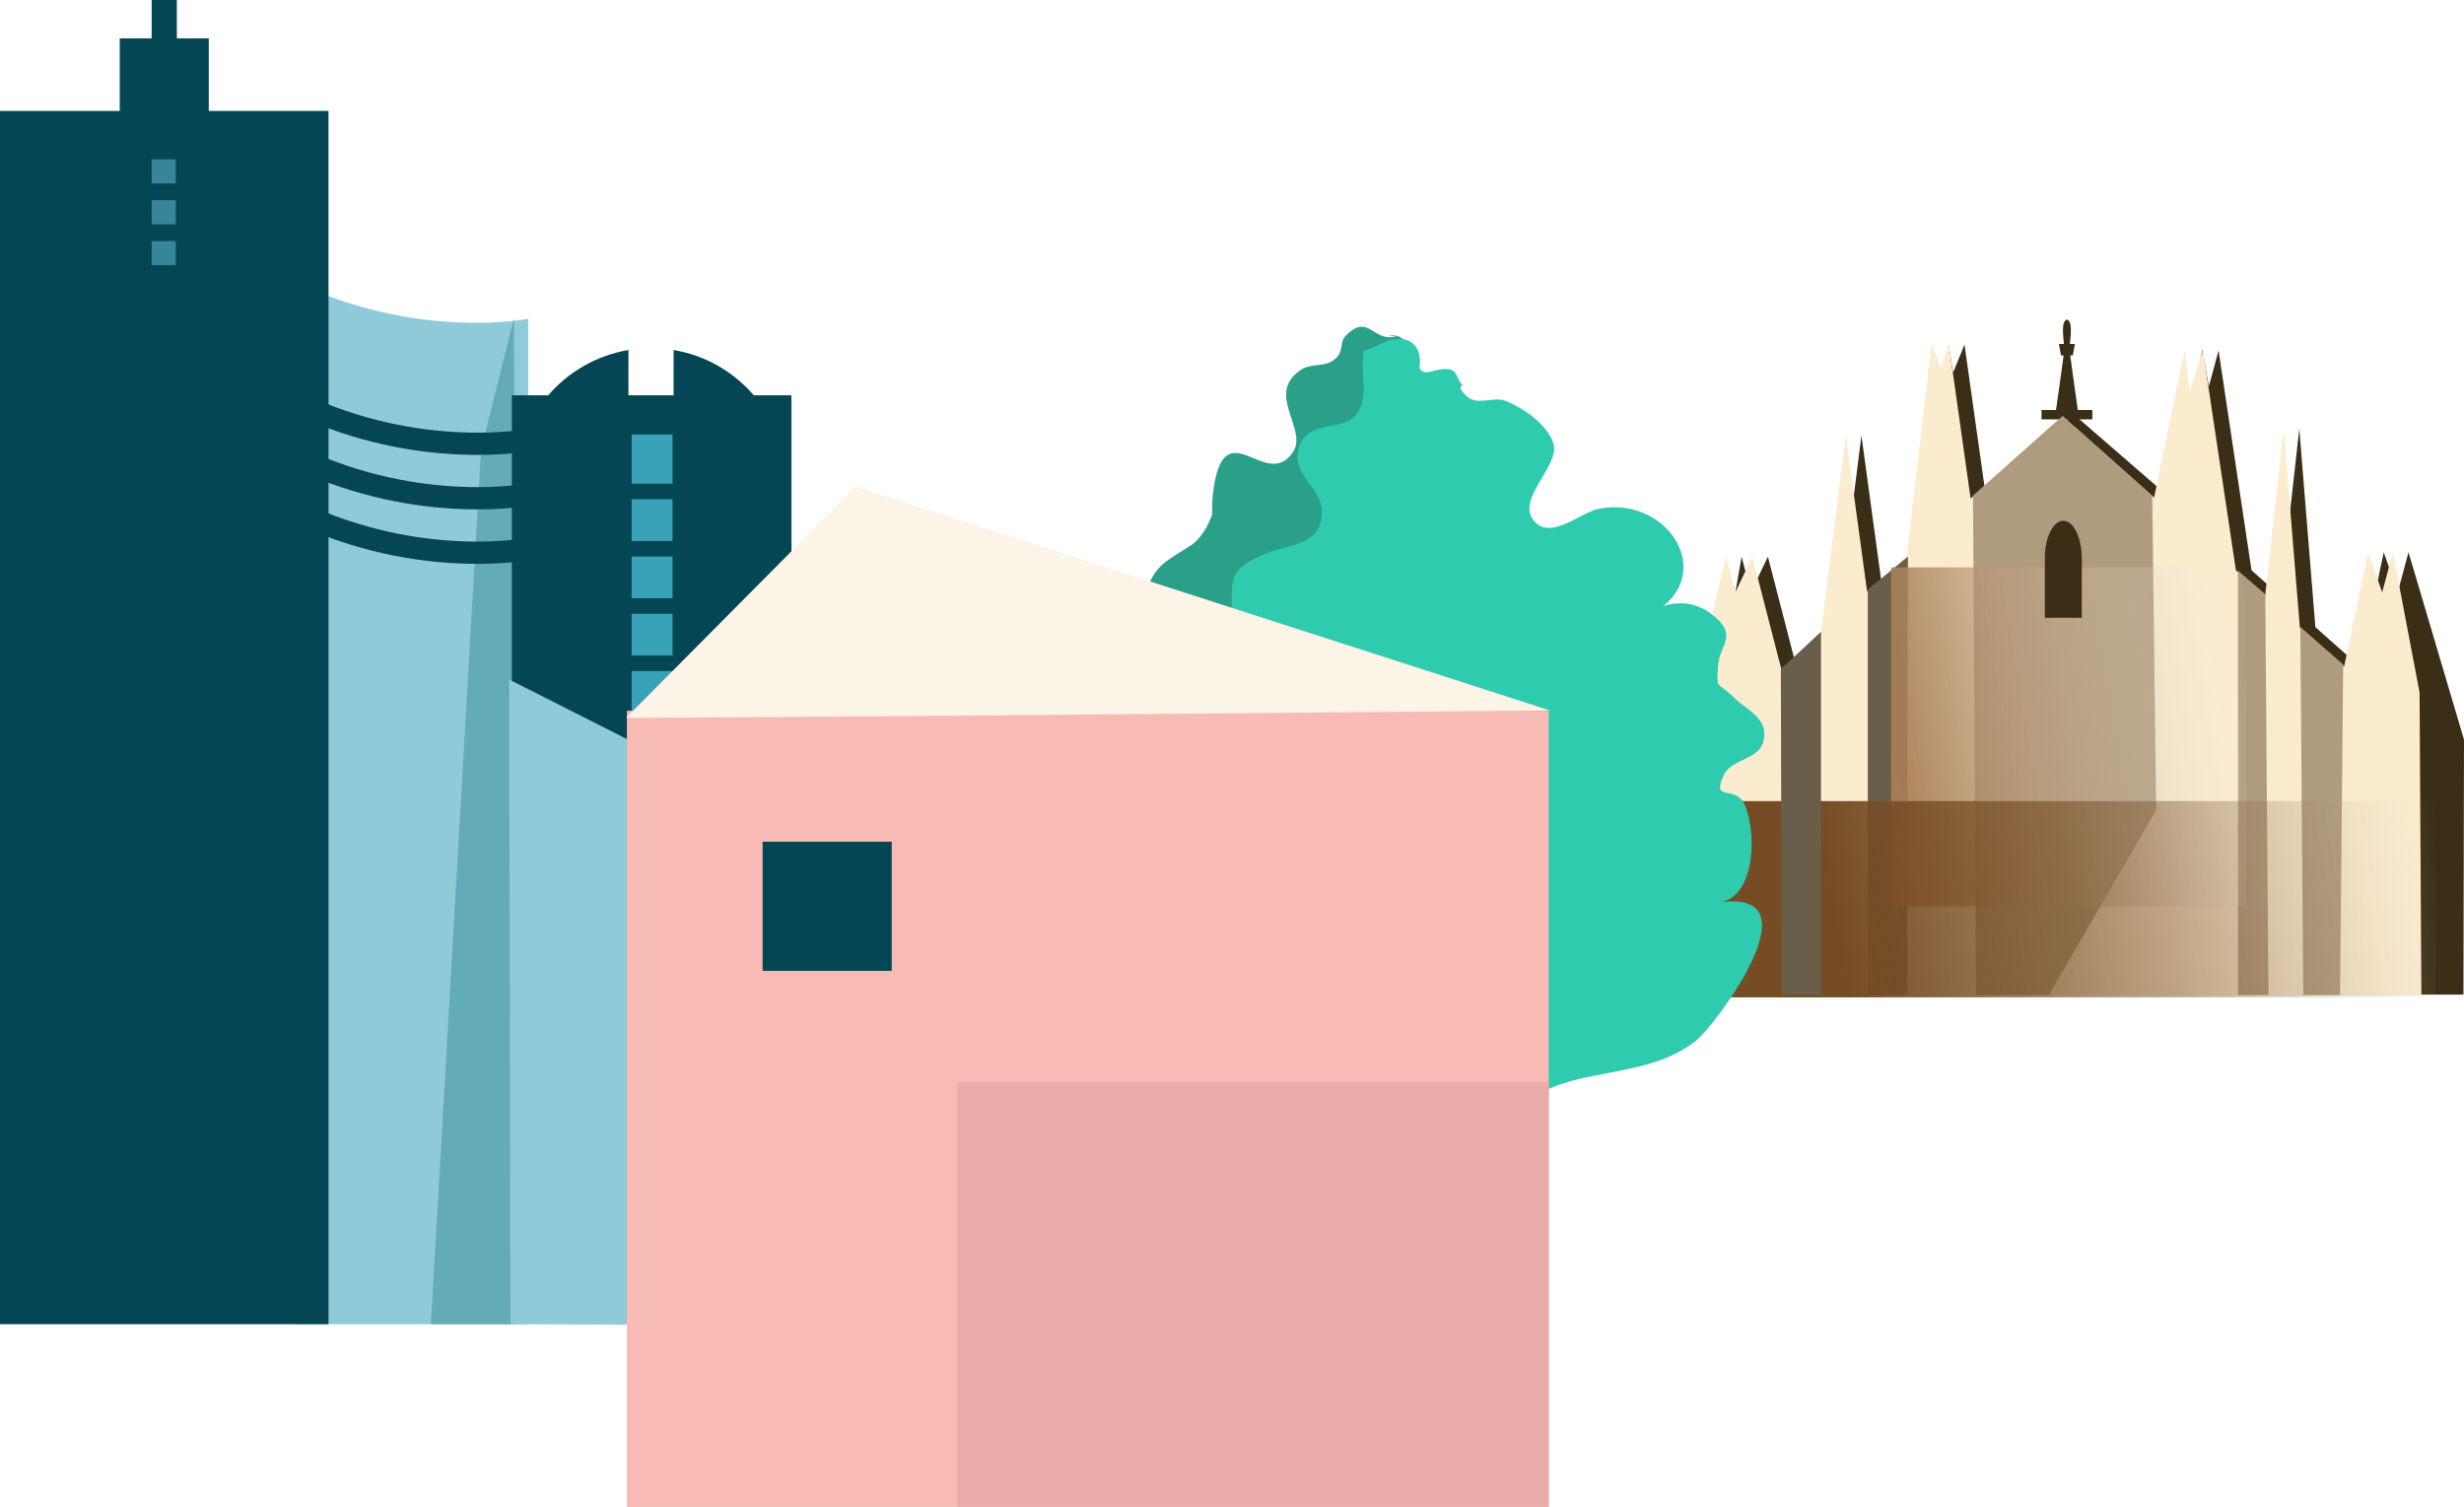
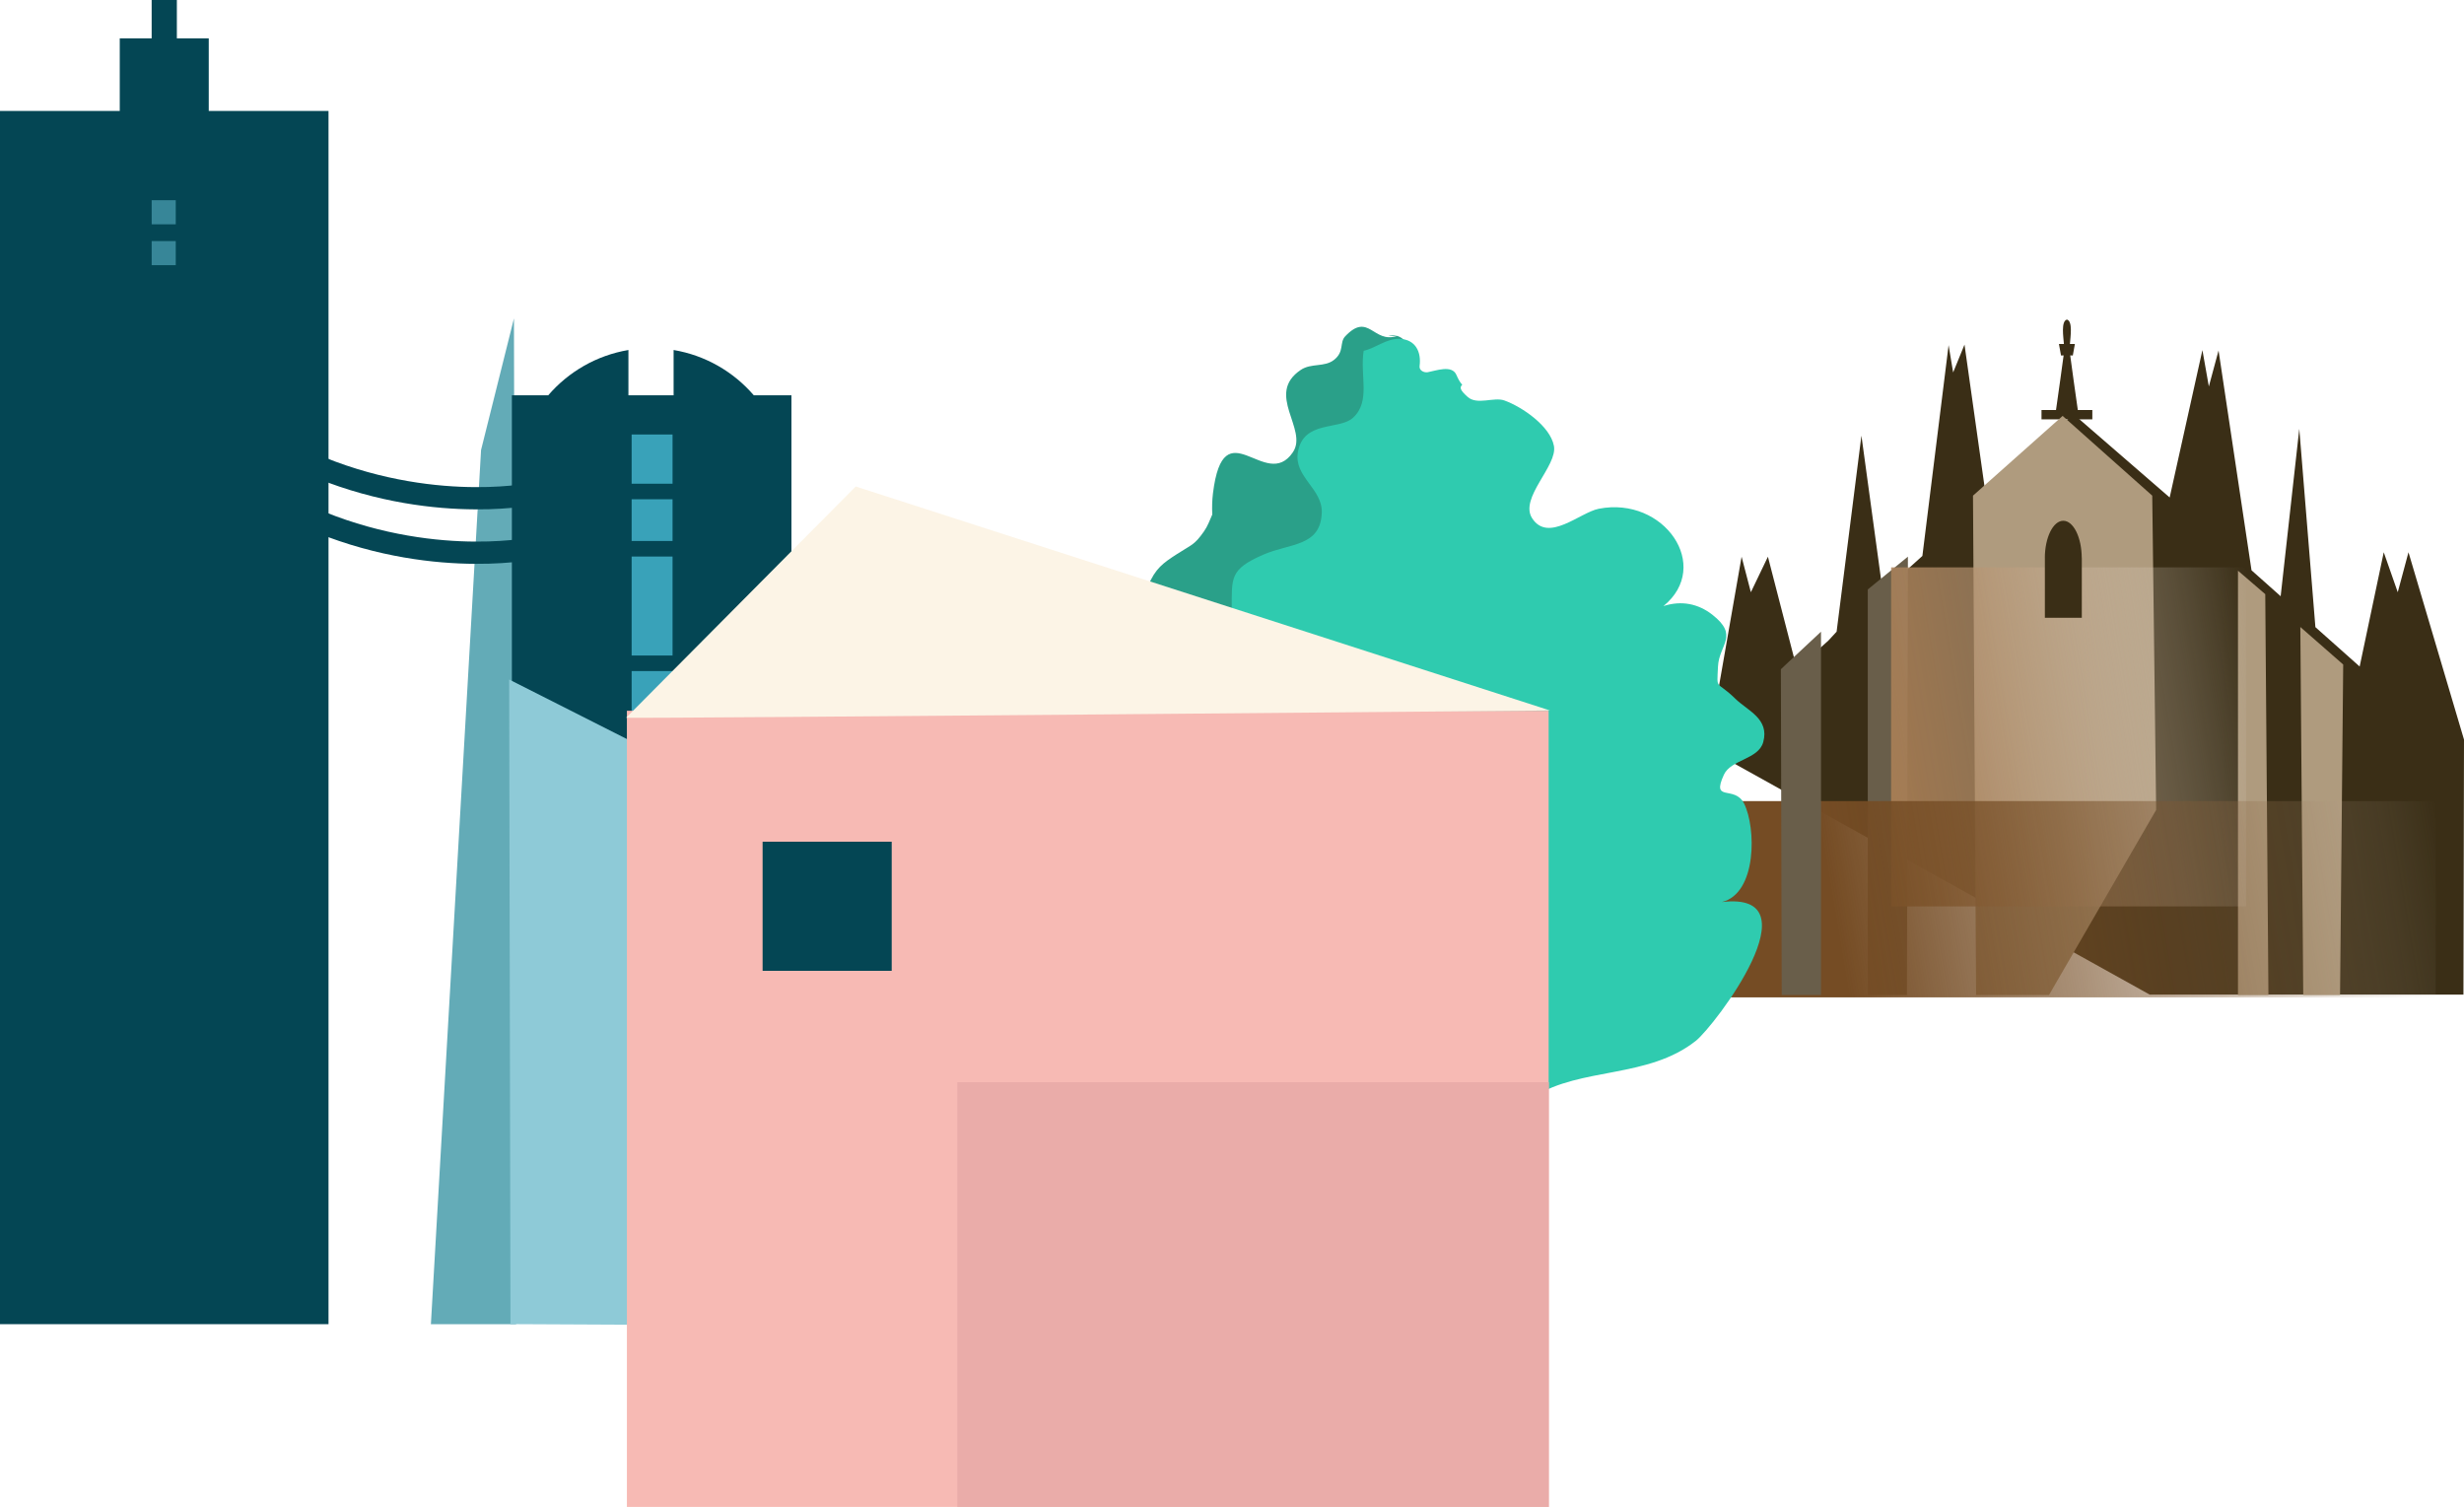
<svg xmlns="http://www.w3.org/2000/svg" version="1.1" id="Livello_1" x="0px" y="0px" viewBox="0 0 228.457 139.721" style="enable-background:new 0 0 228.457 139.721;" xml:space="preserve">
  <filter filterUnits="objectBoundingBox" height="100%" id="AI_Alfa_4" width="100%" x="0%" y="0%">
    <feTurbulence baseFrequency="0.1" numOctaves="4" result="turb" stitchTiles="noStitch" type="fractalNoise" />
    <feComposite in="SourceGraphic" in2="turb" operator="in" />
  </filter>
  <g>
    <path style="fill:#2AA089;" d="M128.72,31.156l0.797-0.005c-2.197,0.736-2.611-2.274-4.795,0.034   c-0.545,0.576-0.052,1.405-1.03,2.179c-0.889,0.703-2.114,0.282-3.079,0.927c-3.348,2.239,0.703,5.5-0.737,7.637   c-2.524,3.748-6.423-4.209-7.412,3.811c-0.077,0.626-0.097,1.293-0.064,1.967   c-0.23,0.518-0.425,1.074-0.766,1.559c-0.919,1.308-1.117,1.203-2.539,2.127   c-1.23,0.799-1.985,1.31-2.644,2.934c-0.77,1.898,0.26,2.998-0.005,4.518c-0.351,2.01-3.252,4.085-4.01,6.715   c-0.826,2.865-0.272,5.7,2.056,7.583c6.265,5.068,11.788-2.011,13.562-8.007c0.331-1.118,0.578-3.365,1.374-4.208   c1.209-1.282,3.313-0.654,4.558-2.222c2.619-3.301,1.453-5.881-0.739-7.93c0.746-0.359,1.446-0.041,2.909,1.744   c1.795-0.758,3.305-2.177,4.271-4.798C131.351,45.213,133.085,30.029,128.72,31.156z" />
  </g>
  <rect x="608.813" y="1129.916" style="fill:#044654;" width="11.97" height="11.97" />
  <g>
    <g>
      <polygon style="fill:#3A2E16;" points="228.406,92.22 228.457,68.571 223.31,51.204 222.315,54.909 221.016,51.204     218.783,61.798 214.679,58.146 213.185,39.76 211.458,55.28 208.756,52.876 205.7,32.498 204.8,35.831     204.203,32.459 201.168,46.124 192.366,38.5 189.733,40.007 184.158,46.217 182.145,31.951 181.091,34.531     180.67,32.002 178.24,51.545 174.563,54.855 172.588,40.39 170.286,58.568 169.529,59.387 166.606,62.019     163.918,51.617 162.337,54.909 161.477,51.617 158.362,69.441 199.32,92.22   " />
    </g>
    <path style="fill:#3A2E16;" d="M192.651,38.015c-0.197-1.419-0.607-4.236-0.705-5.063l0.241,0.008l0.192-1.065h-0.461   c0.047-0.649,0.281-2.108-0.272-2.263v-0.005c-0.002,0.001-0.004,0.002-0.006,0.003   c-0.002-0.001-0.004-0.002-0.006-0.003v0.005c-0.554,0.155-0.32,1.614-0.272,2.263h-0.461l0.192,1.065l0.241-0.008   c-0.098,0.827-0.509,3.644-0.705,5.063h-1.345v0.865h2.256h0.201h2.256v-0.865H192.651z" />
-     <path style="fill:#FBEBCF;" d="M224.506,92.246l-0.169-28.044l-2.471-12.99l-0.996,3.707l-1.299-3.707l-2.233,10.598   l-4.104-3.653l-1.494-18.394l-1.728,15.527l-2.702-2.405l-3.056-20.387l-1.231,3.726l-0.458-3.726l-2.845,13.632   l-7.396-6.584l0.278,4.268c-0.361-2.611-1.083-0.869-1.083-0.056l-1.362-4.242l-7.445,6.706l-2.013-14.271   l-0.758,2.09l-0.862-2.09l-2.286,19.602l-3.676,3.311l-1.975-14.472l-2.302,18.186l-0.757,0.82l-2.923,2.633   l-2.688-10.407l-1.581,3.293l-0.86-3.293l-2.634,10.917l-0.334,29.703H224.506z" />
    <polygon style="fill:#AF9B7E;" points="216.964,92.255 217.257,61.612 213.282,58.133 213.552,92.255  " />
    <polygon style="fill:#AF9B7E;" points="210.324,92.255 210.03,55.088 207.501,52.913 207.501,92.255  " />
    <polygon style="fill:#AF9B7E;" points="189.978,92.255 199.913,75.095 199.552,45.955 191.242,38.561 182.932,45.955    183.221,92.255  " />
    <polygon style="fill:#695E4A;" points="176.807,92.255 176.898,51.609 173.176,54.653 173.176,92.255  " />
    <g style="filter:url(#AI_Alfa_4);">
      <linearGradient id="SVGID_1_" gradientUnits="userSpaceOnUse" x1="210.378" y1="65.181" x2="173.215" y2="71.461">
        <stop offset="0" style="stop-color:#FFFFFF;stop-opacity:0" />
        <stop offset="0.137" style="stop-color:#ECE4DB;stop-opacity:0.137" />
        <stop offset="0.344" style="stop-color:#D3BFAA;stop-opacity:0.344" />
        <stop offset="0.54" style="stop-color:#C0A284;stop-opacity:0.54" />
        <stop offset="0.721" style="stop-color:#B28D69;stop-opacity:0.721" />
        <stop offset="0.88" style="stop-color:#A98058;stop-opacity:0.88" />
        <stop offset="1" style="stop-color:#A67C52" />
      </linearGradient>
      <rect x="175.341" y="52.604" style="fill:url(#SVGID_1_);" width="32.912" height="31.434" />
    </g>
    <g>
      <path style="fill:#3A2E16;" d="M189.593,51.753c0-1.916,0.766-3.469,1.711-3.469c0.945,0,1.711,1.553,1.711,3.469    l0.006-0.1v5.623h-3.424v-5.623L189.593,51.753z" />
    </g>
    <g style="filter:url(#AI_Alfa_4);">
      <linearGradient id="SVGID_2_" gradientUnits="userSpaceOnUse" x1="226.378" y1="77.493" x2="156.774" y2="89.255">
        <stop offset="0" style="stop-color:#FFFFFF;stop-opacity:0" />
        <stop offset="0.016" style="stop-color:#F2EEEA;stop-opacity:0.02" />
        <stop offset="0.052" style="stop-color:#D8CCC1;stop-opacity:0.065" />
        <stop offset="0.093" style="stop-color:#C0AD9B;stop-opacity:0.115" />
        <stop offset="0.137" style="stop-color:#AC937B;stop-opacity:0.17" />
        <stop offset="0.185" style="stop-color:#9A7D5F;stop-opacity:0.231" />
        <stop offset="0.24" style="stop-color:#8D6B49;stop-opacity:0.299" />
        <stop offset="0.304" style="stop-color:#825D38;stop-opacity:0.379" />
        <stop offset="0.383" style="stop-color:#7A532D;stop-opacity:0.477" />
        <stop offset="0.495" style="stop-color:#764E26;stop-opacity:0.616" />
        <stop offset="0.803" style="stop-color:#754C24" />
      </linearGradient>
      <rect x="157.318" y="74.275" style="fill:url(#SVGID_2_);" width="68.516" height="18.198" />
    </g>
    <g>
      <g>
-         <path style="fill:#8ECAD7;" d="M48.973,122.773H27.415c0,0-0.142-96.677,0-96.61     c11.411,5.418,21.558,3.398,21.558,3.398V122.773z" />
-       </g>
+         </g>
      <polygon style="fill:#044654;" points="19.355,10.287 19.355,3.556 16.398,3.556 16.398,0 14.061,0 14.061,3.556     11.104,3.556 11.104,10.287 0,10.287 0,122.773 30.459,122.773 30.459,10.287   " />
      <g>
-         <rect x="14.062" y="14.778" style="fill:#378698;" width="2.233" height="2.233" />
-       </g>
+         </g>
      <g>
        <rect x="14.062" y="18.565" style="fill:#378698;" width="2.233" height="2.233" />
      </g>
      <g>
        <rect x="14.062" y="22.353" style="fill:#378698;" width="2.233" height="2.233" />
      </g>
      <polygon style="fill:#63ABB7;" points="47.653,29.521 44.603,41.721 39.952,122.773 47.85,122.773   " />
-       <path style="fill:none;stroke:#044654;stroke-width:2.062;stroke-miterlimit:10;" d="M27.57,37.38    c11.411,5.418,21.558,3.398,21.558,3.398" />
      <path style="fill:none;stroke:#044654;stroke-width:2.062;stroke-miterlimit:10;" d="M27.57,42.43    c11.411,5.418,21.558,3.398,21.558,3.398" />
      <path style="fill:none;stroke:#044654;stroke-width:2.062;stroke-miterlimit:10;" d="M27.57,47.481    c11.411,5.418,21.558,3.398,21.558,3.398" />
      <g>
        <path style="fill:#044654;" d="M69.892,36.652c-1.874-2.176-4.48-3.704-7.437-4.201v4.201h-4.189v-4.201     c-2.957,0.497-5.564,2.025-7.437,4.201h-3.368V76.057h25.92V36.652H69.892z" />
        <rect x="58.564" y="40.285" style="fill:#39A2B9;" width="3.793" height="33.073" />
        <line style="fill:none;stroke:#044654;stroke-width:1.441;stroke-miterlimit:10;" x1="56.87" y1="45.569" x2="63.849" y2="45.569" />
        <line style="fill:none;stroke:#044654;stroke-width:1.441;stroke-miterlimit:10;" x1="56.87" y1="50.88" x2="63.849" y2="50.88" />
-         <line style="fill:none;stroke:#044654;stroke-width:1.441;stroke-miterlimit:10;" x1="56.87" y1="56.189" x2="63.849" y2="56.189" />
        <line style="fill:none;stroke:#044654;stroke-width:1.441;stroke-miterlimit:10;" x1="56.87" y1="61.499" x2="63.849" y2="61.499" />
        <line style="fill:none;stroke:#044654;stroke-width:1.441;stroke-miterlimit:10;" x1="56.87" y1="66.809" x2="63.849" y2="66.809" />
      </g>
      <g>
        <polygon style="fill:#8ECAD7;" points="47.21,63.002 47.329,122.769 79.207,122.923 79.336,79.249    " />
      </g>
    </g>
    <g>
      <path style="fill:#2FCBAF;" d="M163.482,68.811c0.601-2.175-1.45-2.916-2.581-4.024    c-1.815-1.779-1.72-0.674-1.613-2.985c0.095-2.048,1.991-2.842-0.532-4.815    c-1.294-1.011-2.855-1.335-4.523-0.794c4.542-3.703,0.064-10.207-5.996-9.023    c-1.748,0.342-4.675,3.178-6.173,0.893c-1.235-1.884,2.363-4.864,2.014-6.717    c-0.347-1.841-2.941-3.621-4.597-4.217c-0.961-0.346-2.513,0.453-3.394-0.321c-0.764-0.672-0.75-0.91-0.511-1.132    c-0.227-0.25-0.379-0.547-0.547-0.928c-0.418-0.941-1.876-0.379-2.653-0.238    c-0.332,0.06-0.811-0.155-0.755-0.572c0.175-1.312-0.378-2.46-1.832-2.519    c-1.246-0.051-2.197,0.842-3.353,1.107c-0.366,2.292,0.68,4.681-0.985,6.205    c-1.289,1.18-4.593,0.208-5.112,3.186c-0.398,2.286,2.278,3.384,2.214,5.594    c-0.093,3.201-2.971,2.838-5.445,3.924c-3.107,1.364-2.896,2.118-2.902,5.087    c-0.003,1.633,0.811,5.522-0.91,6.672c-1.896,1.267-4.544-0.795-6.714-0.28    c-10.32,2.451-0.334,14.829,4.014,18.53c-6.329,0.456-1.911,7.173,2.103,8.146    c5.586,1.353,10.491-1.063,14.738,3.109c4.848,4.764,4.553,11.889,4.237,17.753    c-0.226,4.192,0.561,8.331,0.2,12.509c-0.284,3.292-1.219,6.639-1.319,9.9c3.055-1.166,3.573,0.108,4.68-2.773    c0.964-2.51,0.167-5.753,0.325-8.387c0.318-5.283,1.165-16.576,6.676-20.032    c4.376-2.744,10.559-1.658,14.995-5.164c1.747-1.381,11.275-13.942,2.411-12.869    c3.285-0.798,3.186-6.925,2.062-9.14c-0.885-1.745-3.067-0.051-1.869-2.664    C160.485,70.409,163.036,70.423,163.482,68.811z" />
    </g>
    <g>
      <rect x="58.124" y="65.9" style="fill:#F7BAB4;" width="85.463" height="73.821" />
    </g>
    <path style="fill:#FCF4E6;" d="M58.049,66.547l21.294-21.44l64.37,20.766C143.714,65.872,61.52,66.625,58.049,66.547z   " />
    <g>
      <polyline style="fill:#EAACA9;" points="88.76,139.716 88.76,100.337 143.611,100.337 143.611,139.716   " />
    </g>
    <rect x="70.707" y="78.042" style="fill:#044654;" width="11.97" height="11.97" />
    <polygon style="fill:#695E4A;" points="168.84,92.255 168.84,58.568 165.118,62.047 165.197,92.255  " />
  </g>
</svg>